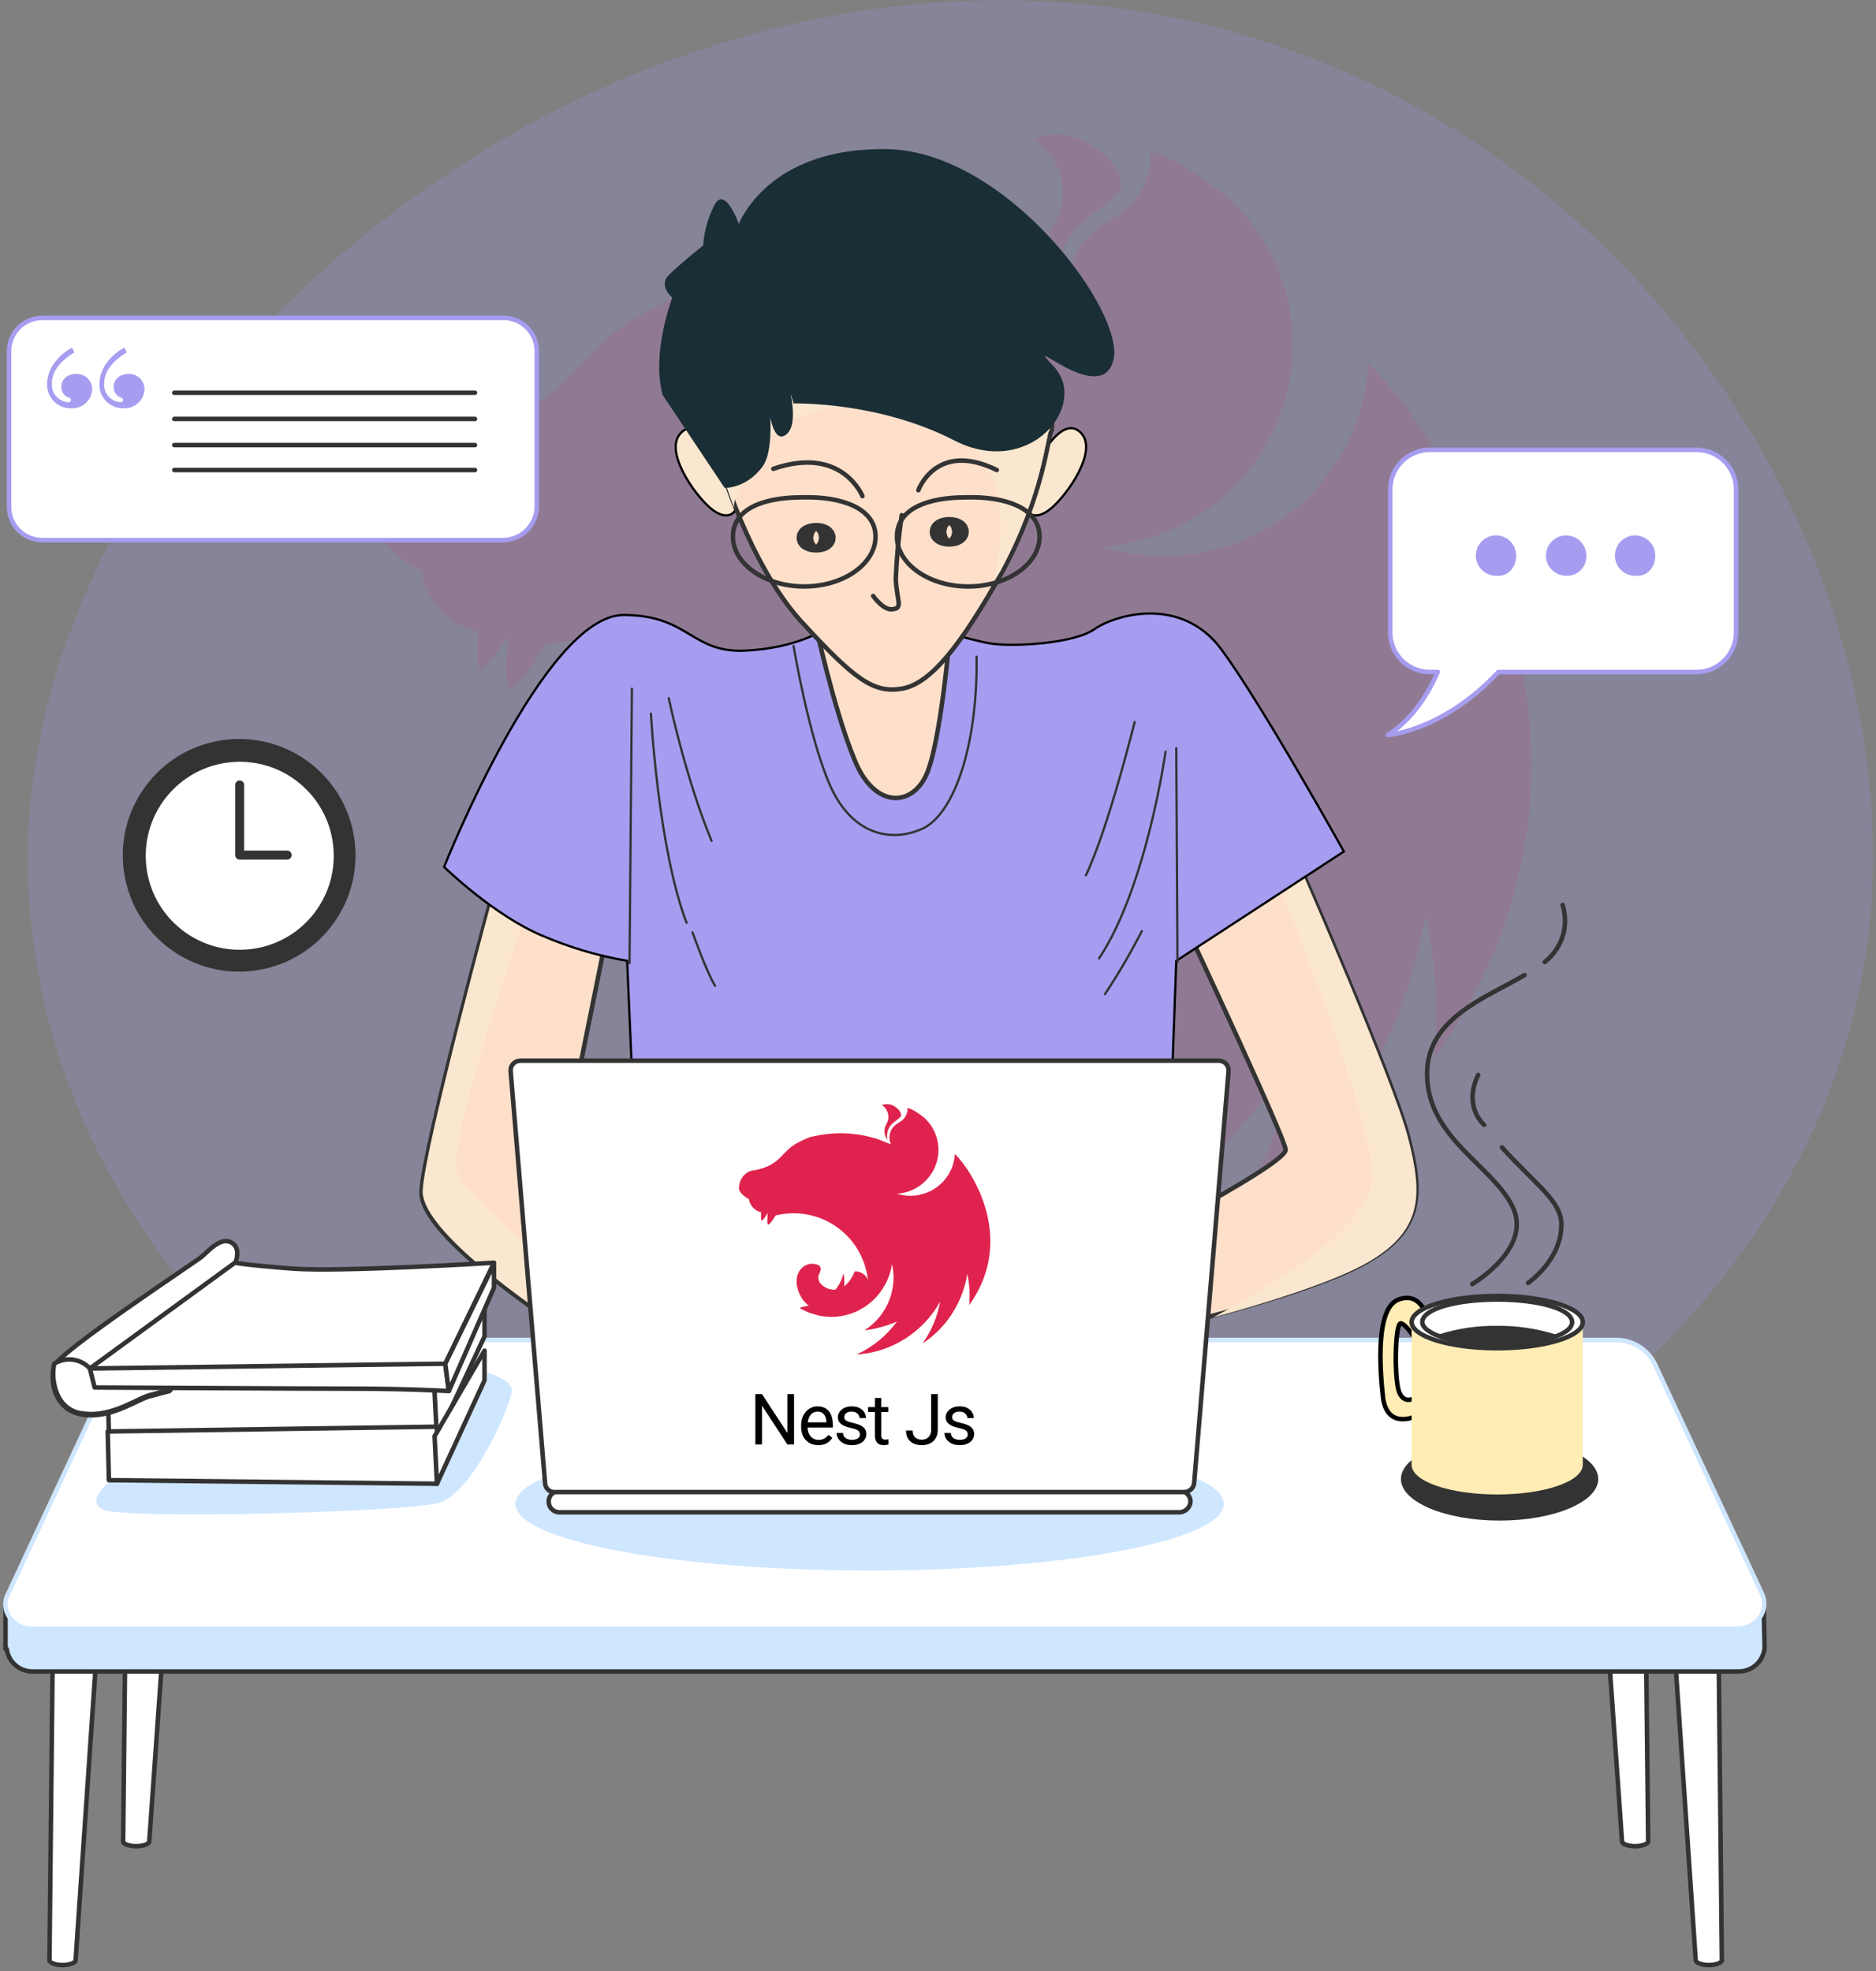
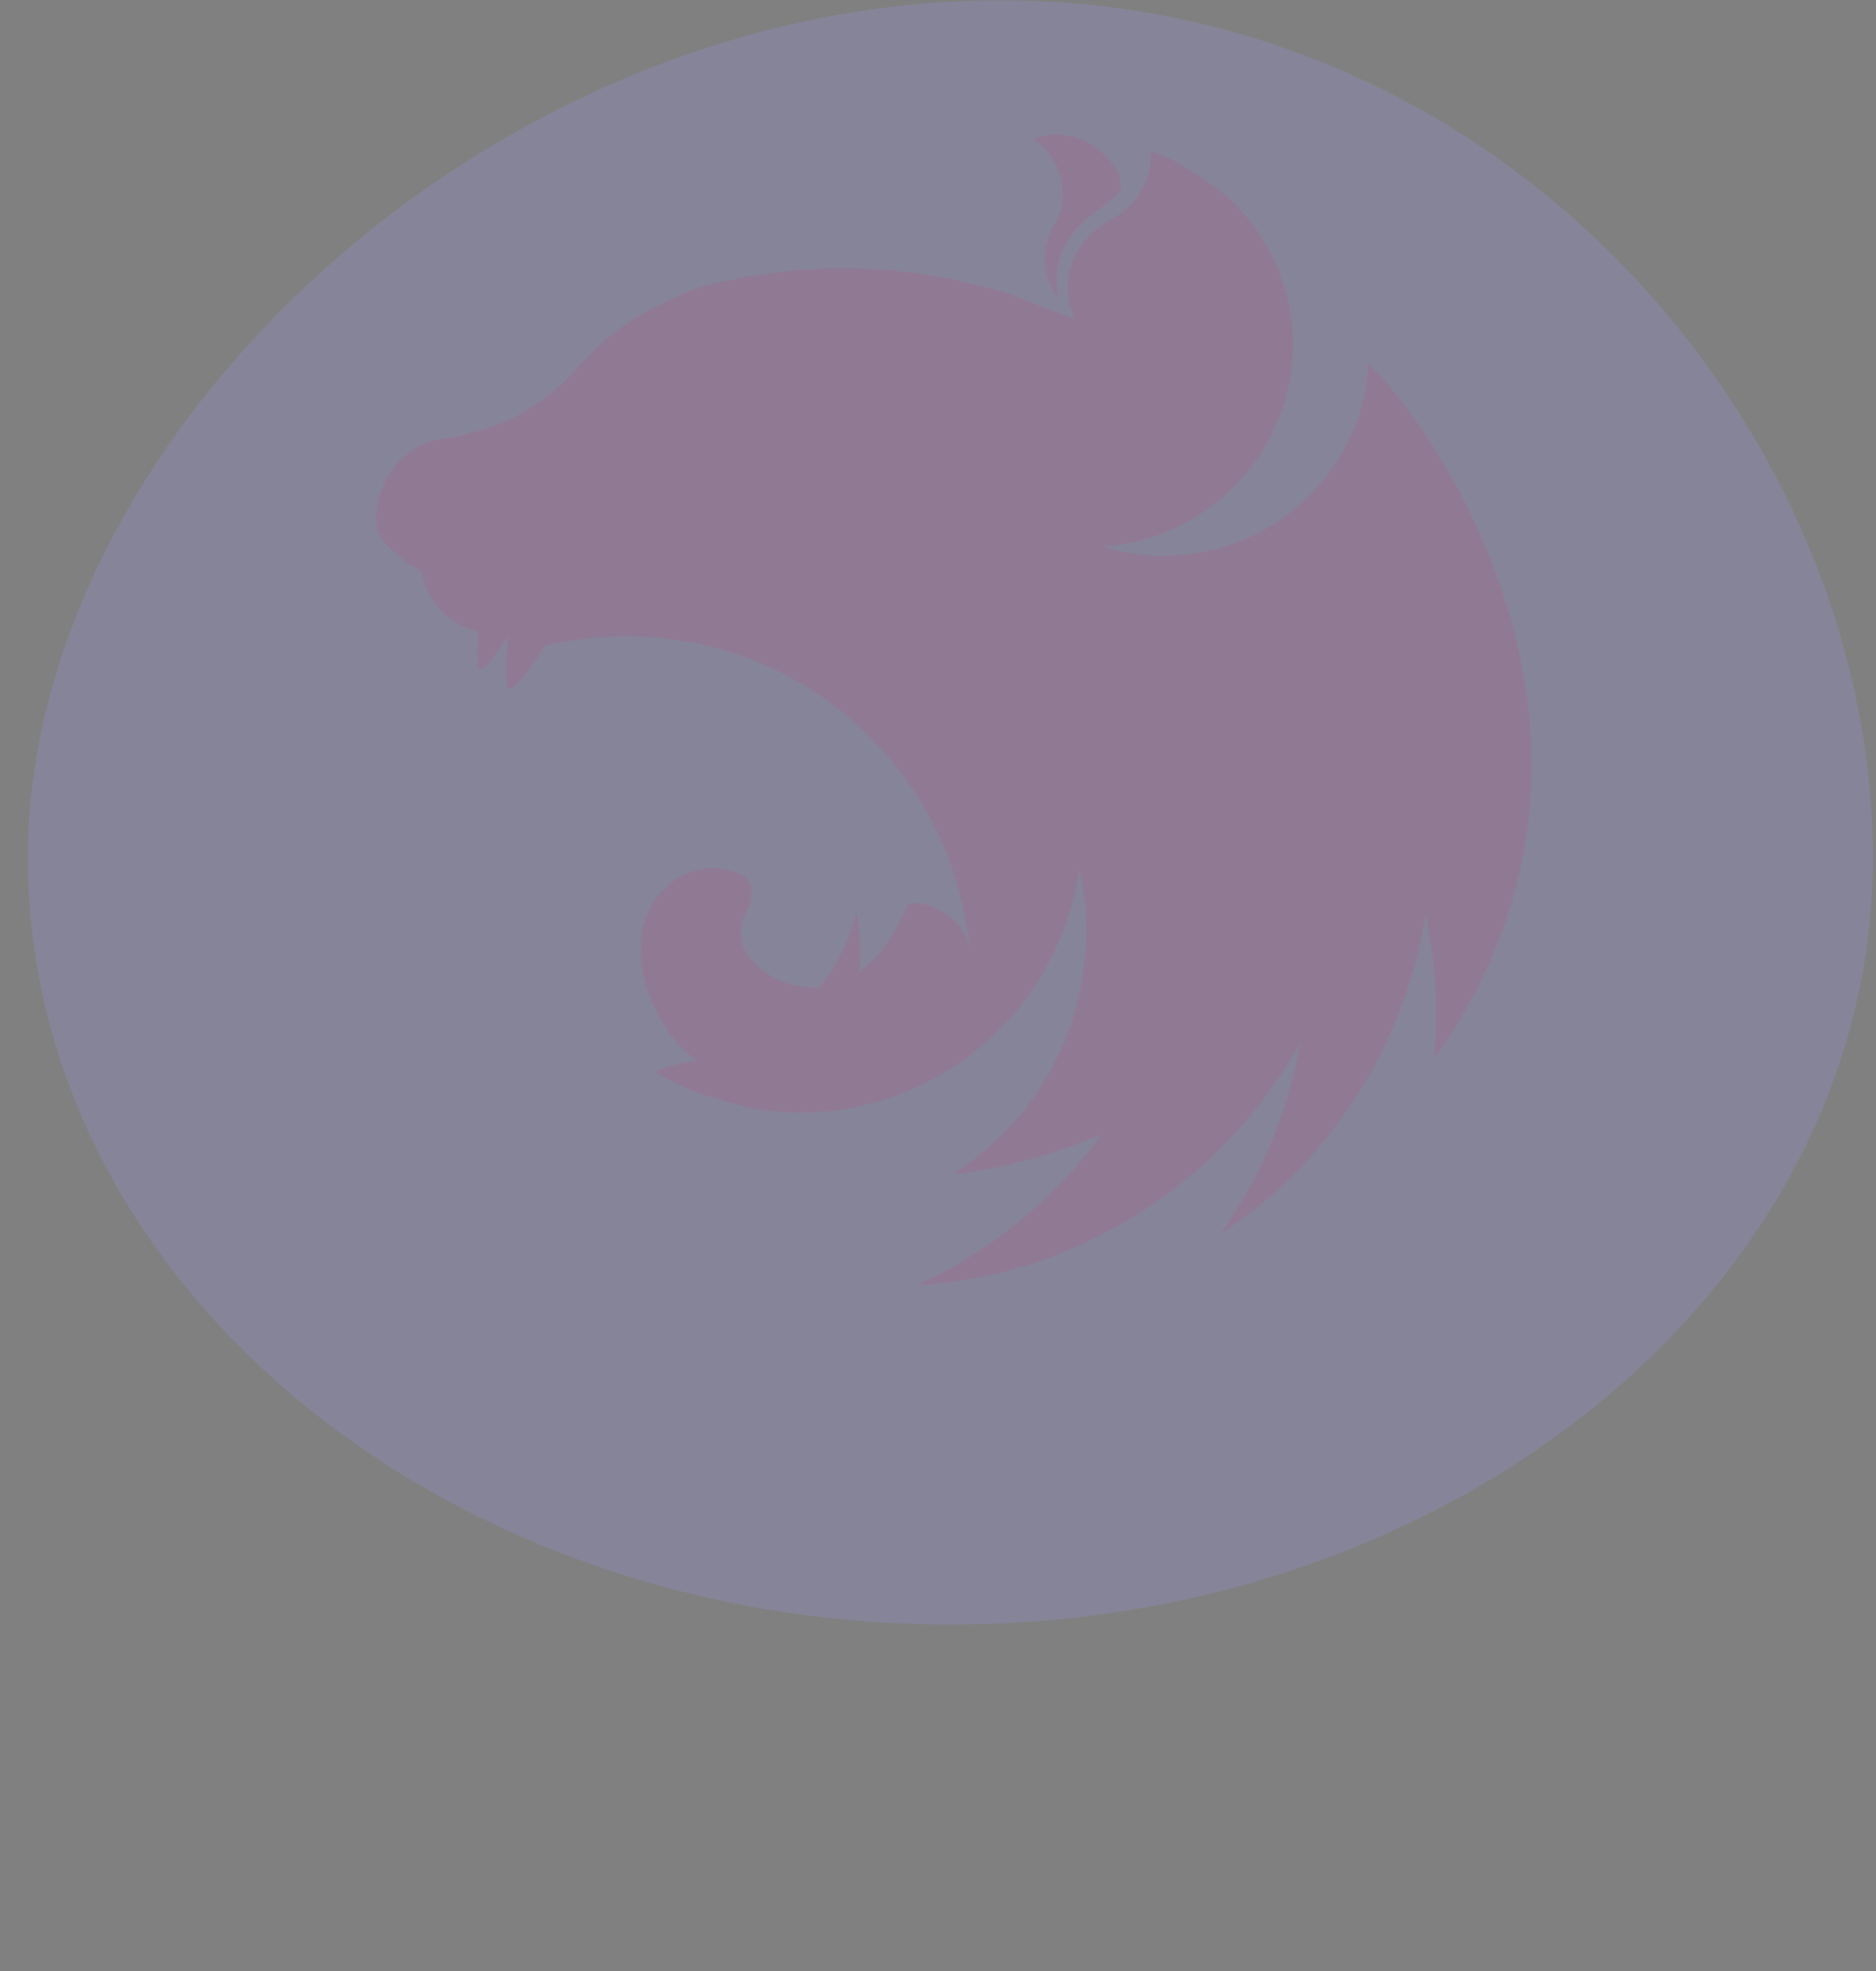
<svg xmlns="http://www.w3.org/2000/svg" width="334" height="351" viewBox="0 0 334 351" fill="none">
  <rect x="0" y="0" width="334" height="351" fill="#808080" stroke="none" />
  <path fill-rule="evenodd" clip-rule="evenodd" d="M188.063 23.962C186.575 23.962 185.193 24.281 183.918 24.706C186.628 26.513 188.116 28.904 188.86 31.614C188.913 31.986 189.019 32.252 189.072 32.624C189.126 32.942 189.179 33.261 189.179 33.58C189.391 38.256 187.956 38.84 186.947 41.603C185.406 45.164 185.831 48.989 187.691 52.071C187.85 52.443 188.063 52.868 188.328 53.24C186.309 39.797 197.521 37.778 199.593 33.58C199.752 29.914 196.724 27.47 194.333 25.769C192.048 24.388 189.976 23.962 188.063 23.962ZM204.96 26.991C204.747 28.213 204.907 27.895 204.854 28.532C204.8 28.957 204.8 29.489 204.747 29.914C204.641 30.339 204.535 30.764 204.375 31.189C204.269 31.614 204.11 32.039 203.95 32.464C203.738 32.889 203.578 33.261 203.366 33.686C203.206 33.899 203.1 34.111 202.941 34.324C202.835 34.483 202.728 34.643 202.622 34.802C202.356 35.174 202.091 35.546 201.825 35.865C201.506 36.184 201.24 36.556 200.868 36.821V36.874C200.55 37.14 200.231 37.459 199.859 37.725C198.743 38.575 197.468 39.212 196.299 40.01C195.927 40.275 195.555 40.488 195.236 40.807C194.864 41.072 194.545 41.338 194.227 41.657C193.855 41.975 193.589 42.294 193.27 42.666C193.004 42.985 192.686 43.357 192.473 43.729C192.207 44.101 191.942 44.473 191.729 44.845C191.517 45.27 191.357 45.642 191.145 46.067C190.985 46.492 190.826 46.864 190.72 47.289C190.56 47.767 190.454 48.192 190.348 48.617C190.294 48.83 190.294 49.096 190.241 49.308C190.188 49.521 190.188 49.733 190.135 49.946C190.135 50.371 190.082 50.849 190.082 51.274C190.082 51.593 190.082 51.912 190.135 52.231C190.135 52.656 190.189 53.081 190.295 53.559C190.348 53.984 190.454 54.409 190.56 54.834C190.72 55.259 190.826 55.684 190.985 56.11C191.092 56.375 191.251 56.641 191.357 56.853L179.136 52.124C177.064 51.54 175.045 51.009 172.973 50.53C171.857 50.265 170.741 49.999 169.625 49.733C166.437 49.096 163.196 48.617 159.954 48.299C159.848 48.299 159.795 48.245 159.689 48.245C156.501 47.927 153.366 47.767 150.177 47.767C147.839 47.767 145.501 47.873 143.217 48.033C139.975 48.246 136.734 48.671 133.493 49.202C132.696 49.308 131.899 49.468 131.102 49.627C129.455 49.946 127.86 50.318 126.32 50.69C125.522 50.902 124.725 51.115 123.928 51.327C123.131 51.646 122.387 52.018 121.644 52.337C121.059 52.603 120.475 52.868 119.89 53.134C119.784 53.187 119.677 53.187 119.624 53.24C119.093 53.506 118.615 53.718 118.137 53.984C117.977 54.037 117.871 54.09 117.765 54.144C117.18 54.409 116.596 54.728 116.117 54.994C115.746 55.153 115.374 55.366 115.055 55.525C114.895 55.631 114.683 55.738 114.577 55.791C114.098 56.056 113.62 56.322 113.195 56.588C112.717 56.853 112.292 57.119 111.92 57.385C111.548 57.65 111.176 57.863 110.857 58.129C110.804 58.182 110.751 58.182 110.698 58.235C110.379 58.447 110.007 58.713 109.688 58.979C109.688 58.979 109.635 59.032 109.582 59.085C109.316 59.297 109.051 59.51 108.785 59.722C108.679 59.776 108.572 59.882 108.466 59.935C108.2 60.148 107.935 60.413 107.669 60.626C107.616 60.732 107.51 60.785 107.456 60.839C107.138 61.157 106.819 61.423 106.5 61.742C106.447 61.742 106.447 61.795 106.394 61.848C106.075 62.114 105.756 62.432 105.437 62.751C105.384 62.804 105.384 62.858 105.331 62.858C105.065 63.123 104.8 63.389 104.534 63.708C104.428 63.814 104.268 63.92 104.162 64.026C103.896 64.345 103.578 64.664 103.259 64.983C103.206 65.089 103.099 65.142 103.046 65.249C102.621 65.674 102.249 66.099 101.824 66.524C101.771 66.577 101.718 66.63 101.665 66.683C100.815 67.587 99.911 68.49 98.955 69.287C97.998 70.137 96.989 70.934 95.979 71.625C94.916 72.369 93.907 73.006 92.791 73.644C91.728 74.228 90.612 74.76 89.444 75.238C88.328 75.716 87.159 76.141 85.99 76.513C83.758 76.992 81.473 77.895 79.507 78.054C79.082 78.054 78.604 78.16 78.179 78.214C77.701 78.32 77.275 78.426 76.85 78.532C76.425 78.692 76 78.851 75.575 79.011C75.15 79.17 74.725 79.383 74.3 79.595C73.928 79.861 73.503 80.073 73.131 80.339C72.759 80.605 72.387 80.924 72.068 81.242C71.696 81.508 71.324 81.88 71.005 82.199C70.687 82.571 70.368 82.89 70.102 83.261C69.837 83.687 69.518 84.059 69.305 84.484C69.04 84.856 68.774 85.281 68.561 85.706C68.349 86.184 68.136 86.609 67.977 87.087C67.817 87.512 67.658 87.991 67.499 88.469C67.392 88.894 67.286 89.319 67.233 89.744C67.233 89.797 67.18 89.85 67.18 89.903C67.073 90.382 67.073 91.019 67.02 91.338C66.967 91.71 66.914 92.029 66.914 92.401C66.914 92.614 66.914 92.879 66.967 93.092C67.02 93.464 67.073 93.782 67.18 94.101C67.286 94.42 67.392 94.739 67.552 95.058V95.111C67.711 95.43 67.924 95.749 68.136 96.067C68.349 96.386 68.561 96.705 68.827 97.024C69.093 97.289 69.412 97.608 69.73 97.874C70.049 98.193 70.368 98.458 70.74 98.724C72.015 99.84 72.334 100.212 73.981 101.062C74.247 101.221 74.513 101.328 74.831 101.487C74.885 101.487 74.938 101.54 74.991 101.54C74.991 101.647 74.991 101.7 75.044 101.806C75.097 102.231 75.204 102.656 75.31 103.081C75.416 103.56 75.575 103.985 75.735 104.357C75.894 104.675 76.001 104.994 76.16 105.313C76.213 105.419 76.266 105.526 76.319 105.579C76.532 106.004 76.744 106.376 76.957 106.748C77.223 107.12 77.488 107.492 77.754 107.864C78.02 108.182 78.338 108.554 78.657 108.873C78.976 109.192 79.295 109.458 79.667 109.776C79.667 109.776 79.72 109.83 79.773 109.83C80.092 110.095 80.411 110.361 80.73 110.574C81.101 110.839 81.473 111.052 81.898 111.264C82.27 111.477 82.695 111.689 83.121 111.849C83.439 112.008 83.811 112.114 84.183 112.221C84.237 112.274 84.29 112.274 84.396 112.327C84.609 112.38 84.874 112.433 85.087 112.486C84.927 115.356 84.874 118.066 85.299 119.022C85.778 120.085 88.115 116.843 90.454 113.124C90.135 116.79 89.922 121.094 90.454 122.37C91.038 123.698 94.226 119.553 96.989 114.984C134.662 106.27 169.041 132.306 172.654 169.076C171.963 163.337 164.896 160.149 161.655 160.946C160.061 164.878 157.351 169.926 152.994 173.061C153.366 169.554 153.207 165.941 152.463 162.434C151.294 167.322 149.009 171.892 145.874 175.824C140.826 176.196 135.778 173.752 133.121 170.085C132.909 169.926 132.856 169.607 132.696 169.395C132.537 169.023 132.377 168.651 132.271 168.279C132.112 167.907 132.005 167.535 131.952 167.163C131.899 166.791 131.899 166.419 131.899 165.994C131.899 165.728 131.899 165.462 131.899 165.197C131.952 164.825 132.058 164.453 132.165 164.081C132.271 163.709 132.377 163.337 132.537 162.965C132.749 162.593 132.909 162.221 133.174 161.849C134.078 159.299 134.078 157.226 132.43 156.004C132.112 155.792 131.793 155.632 131.421 155.473C131.208 155.42 130.943 155.314 130.73 155.26C130.571 155.207 130.464 155.154 130.305 155.101C129.933 154.995 129.561 154.888 129.189 154.835C128.817 154.729 128.445 154.676 128.073 154.676C127.701 154.623 127.276 154.57 126.904 154.57C126.639 154.57 126.373 154.623 126.107 154.623C125.682 154.623 125.31 154.676 124.938 154.782C124.566 154.836 124.194 154.888 123.822 154.995C123.451 155.101 123.079 155.208 122.707 155.367C122.335 155.526 122.016 155.686 121.644 155.845C121.325 156.005 121.006 156.217 120.634 156.376C108.254 164.453 115.64 183.369 124.088 188.842C120.9 189.427 117.659 190.118 116.755 190.808C116.702 190.861 116.649 190.914 116.649 190.914C118.934 192.296 121.325 193.465 123.823 194.475C127.223 195.59 130.836 196.6 132.431 197.025V197.078C136.841 197.982 141.304 198.3 145.821 198.035C169.36 196.387 188.648 178.481 192.155 154.889C192.261 155.367 192.368 155.792 192.474 156.27C192.633 157.227 192.846 158.236 192.952 159.246V159.299C193.058 159.777 193.111 160.255 193.165 160.681V160.893C193.218 161.371 193.271 161.85 193.271 162.275C193.324 162.859 193.377 163.444 193.377 164.028V164.878C193.377 165.144 193.43 165.463 193.43 165.729C193.43 166.047 193.377 166.366 193.377 166.685V167.429C193.377 167.801 193.324 168.12 193.324 168.492C193.324 168.704 193.324 168.917 193.27 169.182C193.27 169.554 193.217 169.926 193.217 170.351C193.164 170.511 193.164 170.67 193.164 170.83C193.111 171.255 193.058 171.627 193.005 172.052C193.005 172.211 193.005 172.37 192.951 172.53C192.898 173.061 192.792 173.539 192.739 174.071V174.124V174.177C192.633 174.655 192.526 175.187 192.42 175.665V175.824C192.314 176.303 192.207 176.781 192.101 177.259C192.101 177.312 192.048 177.419 192.048 177.472C191.942 177.95 191.835 178.428 191.676 178.906V179.066C191.517 179.597 191.357 180.075 191.251 180.554C191.198 180.607 191.198 180.66 191.198 180.66C191.038 181.191 190.879 181.722 190.719 182.254C190.507 182.785 190.347 183.263 190.135 183.795C189.922 184.326 189.763 184.857 189.55 185.336C189.338 185.867 189.125 186.345 188.913 186.877H188.86C188.647 187.355 188.434 187.886 188.169 188.364C188.116 188.524 188.063 188.63 188.009 188.736C187.956 188.79 187.956 188.843 187.903 188.896C184.449 195.857 179.348 201.967 172.972 206.749C172.547 207.015 172.122 207.334 171.697 207.653C171.591 207.759 171.431 207.812 171.325 207.918C170.953 208.184 170.581 208.45 170.156 208.715L170.315 209.034H170.369C171.112 208.928 171.856 208.822 172.6 208.715H172.653C174.035 208.503 175.416 208.237 176.798 207.971C177.17 207.918 177.595 207.812 177.967 207.706C178.233 207.652 178.445 207.6 178.711 207.546C179.083 207.493 179.455 207.387 179.827 207.334C180.146 207.228 180.464 207.174 180.783 207.068C186.097 205.793 191.251 204.039 196.192 201.967C187.744 213.497 176.426 222.796 163.195 228.907C169.306 228.482 175.416 227.472 181.315 225.772C202.728 219.449 220.741 205.049 231.528 185.654C229.349 197.929 224.461 209.619 217.234 219.821C222.388 216.42 227.117 212.488 231.421 208.024C243.324 195.591 251.135 179.81 253.791 162.859C255.598 171.255 256.129 179.916 255.332 188.471C293.696 134.963 258.52 79.49 243.802 64.877C243.749 64.771 243.696 64.718 243.696 64.612C243.642 64.665 243.642 64.665 243.642 64.718C243.642 64.665 243.642 64.665 243.589 64.612C243.589 65.249 243.536 65.887 243.483 66.525C243.324 67.747 243.164 68.916 242.952 70.085C242.686 71.254 242.367 72.423 242.048 73.592C241.676 74.707 241.251 75.876 240.773 76.992C240.295 78.055 239.764 79.171 239.179 80.234C238.595 81.243 237.957 82.306 237.266 83.262C236.575 84.272 235.832 85.228 235.088 86.132C234.291 87.088 233.44 87.938 232.59 88.788C232.059 89.267 231.581 89.692 231.049 90.117C230.624 90.489 230.252 90.808 229.827 91.179C228.871 91.923 227.914 92.614 226.852 93.252C225.842 93.889 224.779 94.527 223.717 95.058C222.601 95.59 221.485 96.068 220.369 96.546C219.253 96.971 218.084 97.343 216.915 97.662C215.746 97.981 214.524 98.246 213.355 98.459C212.133 98.672 210.911 98.778 209.742 98.884C208.892 98.937 208.042 98.99 207.191 98.99C205.969 98.99 204.747 98.884 203.578 98.778C202.356 98.671 201.134 98.512 199.965 98.246C198.743 98.034 197.574 97.715 196.405 97.343H196.352C197.521 97.237 198.69 97.13 199.859 96.918C201.081 96.705 202.25 96.44 203.419 96.121C204.588 95.802 205.757 95.43 206.873 95.005C208.042 94.58 209.157 94.049 210.22 93.517C211.336 92.986 212.346 92.401 213.408 91.764C214.418 91.073 215.427 90.382 216.384 89.638C217.34 88.894 218.244 88.097 219.094 87.247C219.997 86.45 220.794 85.547 221.591 84.644C222.388 83.687 223.132 82.731 223.823 81.774C223.929 81.615 224.035 81.402 224.142 81.243C224.673 80.393 225.204 79.543 225.683 78.692C226.267 77.63 226.798 76.567 227.277 75.451C227.755 74.335 228.18 73.219 228.552 72.05C228.924 70.935 229.19 69.766 229.455 68.597C229.668 67.374 229.88 66.206 229.987 65.037C230.093 63.815 230.199 62.592 230.199 61.423C230.199 60.573 230.146 59.723 230.093 58.873C229.987 57.651 229.827 56.482 229.668 55.313C229.455 54.091 229.19 52.922 228.871 51.753C228.499 50.637 228.127 49.468 227.702 48.352C227.277 47.236 226.745 46.12 226.214 45.058C225.63 43.995 225.045 42.932 224.407 41.923C223.717 40.913 223.026 39.957 222.282 39C221.485 38.097 220.688 37.194 219.838 36.29C219.413 35.865 218.934 35.387 218.456 34.962C216.065 33.102 213.568 31.349 211.07 29.755C210.699 29.542 210.38 29.383 210.008 29.223C208.254 28.107 206.607 27.523 204.96 26.991Z" fill="#E0234E" fill-opacity="0.15" />
  <path d="M333.455 152.783C333.455 228.169 259.92 289.281 169.21 289.281C78.5 289.281 4.965 228.169 4.965 152.783C4.965 77.397 87.365 0.048 178.075 0.048C268.785 0.048 333.455 77.397 333.455 152.783Z" fill="#988FD8" fill-opacity="0.28" />
  <g clip-path="url(#clip0_104_80)">
    <path d="M211.749 166.225C211.749 166.225 228.89 202.835 228.89 204.739C228.89 206.644 213.659 214.898 210.69 216.59C207.722 218.283 203.711 219.977 203.711 219.977L205.404 236.904C205.404 236.904 231.645 230.979 242.65 225.053C253.654 219.128 253.23 212.356 250.691 202.41C248.152 192.463 231.222 153.737 231.222 153.737L211.749 166.225Z" fill="#FEE0CA" stroke="#333333" stroke-width="0.802" stroke-miterlimit="10" stroke-linecap="round" stroke-linejoin="round" />
    <path d="M242.65 225.271C253.654 219.346 253.231 212.574 250.692 202.628C248.153 192.682 231.226 153.952 231.226 153.952L228.476 155.644L227.629 157.337C227.629 157.337 243.501 196.063 244.347 208.972C244.983 217.648 227.629 228.441 215.99 234.578C224.664 232.251 236.297 228.653 242.65 225.271Z" fill="#FBE7CF" />
    <path d="M87.951 158.184C87.951 158.184 75.465 204.105 75.042 212.146C74.62 220.187 99.801 236.27 100.86 237.117C101.918 237.963 99.379 209.183 99.379 209.183L107.843 167.283L87.951 158.184Z" fill="#FEE0CA" stroke="#333333" stroke-width="0.802" stroke-miterlimit="10" stroke-linecap="round" stroke-linejoin="round" />
    <path d="M100.863 227.806C93.457 221.458 82.664 212.57 81.394 208.761C79.49 203.047 93.88 161.781 93.88 161.781L93.668 160.512L88.166 157.972C88.166 157.972 75.681 203.894 75.257 211.935C74.834 219.976 100.016 236.059 101.074 236.906C101.288 237.541 101.08 233.308 100.863 227.806Z" fill="#FBE7CF" />
    <path d="M146.784 112.051C146.784 112.051 141.917 115.437 132.606 115.86C123.083 116.284 122.658 109.512 111.021 109.512C96.843 109.512 79.066 154.375 79.066 154.375C79.066 154.375 87.954 163.052 96.631 166.65C101.447 168.718 106.49 170.209 111.656 171.093L112.926 200.508H208.366L209.424 171.093L239.262 151.624C239.262 151.624 224.661 125.384 217.465 115.649C210.269 105.915 198.42 109.512 194.822 112.052C191.224 114.592 180.432 115.226 176.411 114.591C172.39 113.956 160.963 110.358 160.963 110.358C160.963 110.358 154.823 105.279 146.784 112.051Z" fill="#A69DF0" stroke="black" stroke-width="0.401" stroke-miterlimit="10" />
-     <path d="M112.504 122.632L112.08 171.516" stroke="#333333" stroke-width="0.401" stroke-miterlimit="10" stroke-linecap="round" stroke-linejoin="round" />
    <path d="M115.889 127.076C115.889 127.076 117.159 150.989 122.237 164.321" stroke="#333333" stroke-width="0.401" stroke-miterlimit="10" stroke-linecap="round" stroke-linejoin="round" />
    <path d="M123.293 166.014C123.293 166.014 125.832 173.21 127.314 175.537" stroke="#333333" stroke-width="0.401" stroke-miterlimit="10" stroke-linecap="round" stroke-linejoin="round" />
    <path d="M119.062 124.325C119.062 124.325 122.025 138.503 126.684 149.72" stroke="#333333" stroke-width="0.401" stroke-miterlimit="10" stroke-linecap="round" stroke-linejoin="round" />
    <path d="M202.012 128.557C202.012 128.557 197.359 147.392 193.336 155.856" stroke="#333333" stroke-width="0.401" stroke-miterlimit="10" stroke-linecap="round" stroke-linejoin="round" />
    <path d="M209.636 171.305L209.424 133.213" stroke="#333333" stroke-width="0.401" stroke-miterlimit="10" stroke-linecap="round" stroke-linejoin="round" />
    <path d="M207.517 133.848C207.517 133.848 204.131 157.972 195.666 170.671" stroke="#333333" stroke-width="0.401" stroke-miterlimit="10" stroke-linecap="round" stroke-linejoin="round" />
    <path d="M203.289 165.802C201.313 169.661 199.122 173.405 196.727 177.018" stroke="#333333" stroke-width="0.401" stroke-miterlimit="10" stroke-linecap="round" stroke-linejoin="round" />
    <path d="M141.281 115.014C141.281 115.014 144.032 131.52 147.841 139.984C151.65 148.449 158.422 150.142 164.136 147.606C169.849 145.069 174.083 132.792 173.87 116.921" stroke="#333333" stroke-width="0.401" stroke-miterlimit="10" stroke-linecap="round" stroke-linejoin="round" />
    <path d="M127.736 80.308C127.736 80.308 124.138 73.96 121.176 77.134C118.213 80.308 123.502 87.927 126.466 90.466C129.431 93.005 131.545 91.524 131.334 88.773C130.912 86.234 127.736 80.308 127.736 80.308Z" fill="#FBE7CF" stroke="black" stroke-width="0.401" stroke-miterlimit="10" />
    <path d="M185.937 80.308C185.937 80.308 189.534 73.96 192.497 77.134C195.46 80.308 190.17 87.927 187.206 90.466C184.242 93.005 182.127 91.524 182.339 88.773C182.76 86.234 185.937 80.308 185.937 80.308Z" fill="#FBE7CF" stroke="black" stroke-width="0.401" stroke-miterlimit="10" />
    <path d="M145.092 110.781C145.092 110.781 148.478 126.441 152.071 135.117C155.458 143.794 162.019 143.794 164.768 138.292C167.518 132.79 169.212 111.839 169.212 111.839C169.212 111.839 151.02 114.167 145.092 110.781Z" fill="#FEE0CA" stroke="#333333" stroke-width="0.802" stroke-miterlimit="10" stroke-linecap="round" stroke-linejoin="round" />
    <path d="M128.164 82.424C128.164 82.424 133.243 100.2 142.553 110.569C152.076 120.938 155.462 123.478 160.541 122.632C165.619 121.785 170.91 115.225 178.528 101.682C185.934 87.927 186.57 77.558 187.204 76.711C187.839 75.653 185.723 56.396 174.93 48.142C164.136 39.889 152.286 36.292 141.705 45.18C131.124 54.279 124.569 69.092 128.164 82.424Z" fill="#FEE0CA" stroke="#333333" stroke-width="0.802" stroke-miterlimit="10" stroke-linecap="round" stroke-linejoin="round" />
    <path d="M174.717 48.143C163.925 39.89 152.074 36.292 141.493 45.181C131.124 54.28 124.566 69.093 127.949 82.426C127.949 82.426 129.008 85.812 130.7 90.467C130.652 89.895 130.724 89.318 130.912 88.775C133.239 81.579 140.012 67.401 162.866 73.749C181.065 78.828 178.738 94.911 177.045 103.376C177.467 102.742 177.68 102.318 178.103 101.684C185.509 87.928 186.144 77.559 186.779 76.713C187.625 75.652 185.507 56.395 174.717 48.143Z" fill="#FBE7CF" />
    <path d="M160.539 91.735C159.989 95.523 159.635 99.337 159.481 103.162C159.693 106.971 160.751 108.241 159.058 108.457C157.365 108.88 155.461 106.13 155.461 106.13" stroke="#333333" stroke-width="0.802" stroke-miterlimit="10" stroke-linecap="round" stroke-linejoin="round" />
    <path d="M153.553 88.35C153.553 88.35 149.956 79.25 137.682 83.482" stroke="#333333" stroke-width="0.802" stroke-miterlimit="10" stroke-linecap="round" stroke-linejoin="round" />
    <path d="M163.502 87.291C163.502 87.291 166.676 78.403 177.469 83.694" stroke="#333333" stroke-width="0.802" stroke-miterlimit="10" stroke-linecap="round" stroke-linejoin="round" />
    <path d="M155.879 95.544C155.879 100.411 150.166 104.432 143.182 104.432C136.199 104.432 130.488 100.411 130.488 95.544C130.488 90.677 135.779 88.564 142.763 88.564C149.742 88.349 155.879 90.465 155.879 95.544Z" stroke="#333333" stroke-width="0.802" stroke-miterlimit="10" stroke-linecap="round" stroke-linejoin="round" />
    <path d="M185.083 95.544C185.083 100.411 179.369 104.432 172.385 104.432C165.402 104.432 159.691 100.411 159.691 95.544C159.691 90.677 164.982 88.564 171.966 88.564C178.945 88.349 185.083 90.465 185.083 95.544Z" stroke="#333333" stroke-width="0.802" stroke-miterlimit="10" stroke-linecap="round" stroke-linejoin="round" />
    <path d="M22.768 249.814L21.922 327.902C21.922 328.326 22.98 328.748 24.248 328.748C25.518 328.748 26.575 328.325 26.575 327.902L32.082 249.814H22.768Z" fill="white" stroke="#333333" stroke-width="0.802" stroke-miterlimit="10" stroke-linecap="round" stroke-linejoin="round" />
    <path d="M9.657 268.225L8.807 349.064C8.807 349.487 9.865 349.91 11.133 349.91C12.403 349.91 13.46 349.486 13.46 349.064L18.962 268.438L9.657 268.225Z" fill="white" stroke="#333333" stroke-width="0.802" stroke-miterlimit="10" stroke-linecap="round" stroke-linejoin="round" />
    <path d="M292.589 249.814L293.436 327.902C293.436 328.326 292.378 328.748 291.109 328.748C289.839 328.748 288.783 328.325 288.783 327.902L283.275 249.814H292.589Z" fill="white" stroke="#333333" stroke-width="0.802" stroke-miterlimit="10" stroke-linecap="round" stroke-linejoin="round" />
    <path d="M305.711 268.225L306.557 349.064C306.557 349.487 305.499 349.91 304.231 349.91C302.961 349.91 301.904 349.486 301.904 349.064L296.402 268.438L305.711 268.225Z" fill="white" stroke="#333333" stroke-width="0.802" stroke-miterlimit="10" stroke-linecap="round" stroke-linejoin="round" />
    <path d="M313.96 284.52L308.246 279.226L294.914 250.234C294.297 248.904 293.311 247.779 292.074 246.991C290.837 246.204 289.401 245.787 287.935 245.79H27.429C25.963 245.787 24.526 246.204 23.289 246.991C22.052 247.779 21.067 248.904 20.45 250.234L3.731 286.421L0.98 285.363V293.616H1.192C1.339 294.741 1.894 295.772 2.752 296.514C3.61 297.256 4.711 297.655 5.845 297.637H309.517C310.684 297.648 311.811 297.218 312.674 296.433C313.536 295.648 314.071 294.567 314.17 293.405L313.96 284.52Z" fill="#CFE6FF" stroke="#333333" stroke-width="0.802" stroke-miterlimit="10" stroke-linecap="round" stroke-linejoin="round" />
    <path d="M309.303 290.023H5.636C2.251 290.023 -0.077 286.637 1.404 283.886L20.449 243.044C21.067 241.714 22.052 240.588 23.289 239.801C24.526 239.013 25.962 238.597 27.429 238.6H287.723C289.189 238.597 290.625 239.013 291.862 239.801C293.099 240.588 294.085 241.714 294.702 243.044L313.747 283.886C315.023 286.848 312.696 290.023 309.303 290.023Z" fill="white" stroke="#CFE6FF" stroke-width="0.802" stroke-miterlimit="10" stroke-linecap="round" stroke-linejoin="round" />
    <path d="M21.079 262.512C21.079 262.512 14.307 267.165 18.54 268.86C22.773 270.555 72.291 269.283 78.216 267.59C84.141 265.896 91.125 250.025 91.125 247.486C91.125 244.947 82.449 243.043 79.274 242.833C76.1 242.624 33.987 245.16 33.987 245.16L21.079 262.512Z" fill="#CFE6FF" />
    <path d="M266.984 270.764C276.685 270.764 284.549 267.448 284.549 263.358C284.549 259.268 276.685 255.952 266.984 255.952C257.284 255.952 249.42 259.268 249.42 263.358C249.42 267.448 257.284 270.764 266.984 270.764Z" fill="#333333" />
    <path d="M154.826 279.653C189.654 279.653 217.888 274.347 217.888 267.802C217.888 261.257 189.654 255.952 154.826 255.952C119.998 255.952 91.764 261.257 91.764 267.802C91.764 274.347 119.998 279.653 154.826 279.653Z" fill="#CFE6FF" />
    <path d="M254.07 234.578C254.07 234.578 253.012 229.925 248.991 231.404C244.97 232.882 245.606 243.255 246.24 248.968C247.087 254.682 252.166 252.143 252.166 252.143V248.756C252.166 248.756 250.261 250.237 249.203 248.122C248.145 246.006 248.357 235.425 249.415 235.636C250.473 235.848 252.378 239.023 252.378 239.023C252.378 239.023 253.011 238.599 254.07 234.578Z" fill="#FFEDB5" stroke="black" stroke-width="0.802" stroke-miterlimit="10" />
    <path d="M251.32 235.425V260.819C251.32 263.782 258.092 266.114 266.557 266.114C275.021 266.114 281.793 263.787 281.793 260.819V235.425H251.32Z" fill="#FFEDB5" />
    <path d="M281.799 235.422C281.799 237.961 275.027 240.075 266.562 240.075C258.098 240.075 251.326 237.959 251.326 235.422C251.326 232.885 258.098 230.769 266.562 230.769C275.027 230.769 281.799 232.885 281.799 235.422Z" fill="white" stroke="#333333" stroke-width="0.802" stroke-miterlimit="10" stroke-linecap="round" stroke-linejoin="round" />
    <path d="M279.893 235.425C279.893 237.751 273.967 239.446 266.56 239.446C259.153 239.446 253.229 237.541 253.229 235.425C253.229 233.098 259.154 231.404 266.56 231.404C273.967 231.404 279.893 233.097 279.893 235.425Z" fill="white" stroke="#333333" stroke-width="0.802" stroke-miterlimit="10" stroke-linecap="round" stroke-linejoin="round" />
    <path d="M256.4 237.964C259.689 238.98 263.116 239.479 266.559 239.445C270.002 239.497 273.431 238.997 276.717 237.964C273.428 236.948 270.001 236.448 266.559 236.483C263.115 236.431 259.686 236.931 256.4 237.964Z" fill="#333333" stroke="#333333" stroke-width="0.802" stroke-miterlimit="10" stroke-linecap="round" stroke-linejoin="round" />
    <path d="M19.178 247.064L19.39 255.528L77.793 256.163V246.217L19.178 247.064Z" fill="white" stroke="#333333" stroke-width="0.802" stroke-miterlimit="10" stroke-linecap="round" stroke-linejoin="round" />
    <path d="M77.796 256.164L86.261 237.965V232.463L77.371 247.911L77.796 256.164Z" fill="white" stroke="#333333" stroke-width="0.802" stroke-miterlimit="10" stroke-linecap="round" stroke-linejoin="round" />
    <path d="M19.178 254.893L19.39 263.57L77.793 264.204V254.047L19.178 254.893Z" fill="white" stroke="#333333" stroke-width="0.802" stroke-miterlimit="10" stroke-linecap="round" stroke-linejoin="round" />
    <path d="M77.796 264.205L86.261 245.794V240.503L77.371 255.74L77.796 264.205Z" fill="white" stroke="#333333" stroke-width="0.802" stroke-miterlimit="10" stroke-linecap="round" stroke-linejoin="round" />
    <path d="M41.825 225.055C41.825 225.055 43.095 222.305 41.19 221.246C39.284 220.188 37.169 222.727 35.9 223.785C34.63 224.844 10.505 240.713 9.659 243.254C8.812 245.796 9.659 251.296 14.949 251.931C20.239 252.565 24.683 248.968 27.012 248.544C29.338 247.91 30.186 247.698 30.186 247.698L46.269 226.113L41.825 225.055Z" fill="white" stroke="#333333" stroke-width="0.802" stroke-miterlimit="10" stroke-linecap="round" stroke-linejoin="round" />
    <path d="M14.947 251.721C20.238 252.356 24.681 248.759 27.009 248.335C29.336 247.7 30.184 247.489 30.184 247.489L30.819 246.642L15.794 243.468C14.988 242.693 13.947 242.21 12.835 242.095C11.723 241.98 10.604 242.24 9.657 242.833C9.018 245.582 9.869 251.297 14.947 251.721Z" fill="white" stroke="#333333" stroke-width="0.802" stroke-miterlimit="10" stroke-linecap="round" stroke-linejoin="round" />
    <path d="M16.004 243.678H61.079C75.046 243.678 79.278 242.832 79.278 242.832L87.954 224.844C87.954 224.844 60.655 226.536 52.191 225.902C43.726 225.267 41.822 224.844 41.822 224.844L16.004 243.678Z" fill="white" stroke="#333333" stroke-width="0.802" stroke-miterlimit="10" stroke-linecap="round" stroke-linejoin="round" />
-     <path d="M16.004 243.678L16.85 247.064C16.85 247.064 53.46 247.276 62.98 247.276C72.714 247.276 79.907 247.7 79.907 247.7L79.272 242.832L16.004 243.678Z" fill="white" stroke="#333333" stroke-width="0.802" stroke-miterlimit="10" stroke-linecap="round" stroke-linejoin="round" />
    <path d="M79.911 247.699L87.952 229.288V225.055L79.277 242.832L79.911 247.699Z" fill="white" stroke="#333333" stroke-width="0.802" stroke-miterlimit="10" stroke-linecap="round" stroke-linejoin="round" />
    <path d="M210.058 269.283H99.588C99.338 269.285 99.09 269.236 98.858 269.141C98.626 269.045 98.416 268.905 98.239 268.728C98.062 268.551 97.922 268.341 97.826 268.109C97.731 267.877 97.683 267.629 97.684 267.379C97.683 267.129 97.731 266.88 97.826 266.649C97.922 266.417 98.062 266.207 98.239 266.03C98.416 265.853 98.626 265.713 98.858 265.617C99.09 265.522 99.338 265.473 99.588 265.474H210.053C210.303 265.473 210.551 265.522 210.783 265.617C211.014 265.713 211.225 265.853 211.402 266.03C211.579 266.207 211.719 266.417 211.814 266.649C211.91 266.88 211.958 267.129 211.957 267.379C211.928 267.874 211.719 268.341 211.369 268.692C211.019 269.043 210.552 269.253 210.058 269.283Z" fill="white" stroke="#333333" stroke-width="0.802" stroke-miterlimit="10" stroke-linecap="round" stroke-linejoin="round" />
    <path d="M210.899 265.686H98.745C98.327 265.703 97.918 265.558 97.603 265.283C97.288 265.007 97.091 264.622 97.052 264.205L90.915 190.773C90.891 190.535 90.916 190.294 90.99 190.066C91.064 189.838 91.184 189.628 91.343 189.449C91.502 189.27 91.697 189.126 91.915 189.026C92.132 188.926 92.368 188.872 92.608 188.869H217.036C217.276 188.872 217.512 188.926 217.73 189.026C217.948 189.126 218.142 189.27 218.302 189.449C218.461 189.628 218.581 189.838 218.655 190.066C218.728 190.294 218.754 190.535 218.729 190.773L212.592 264.204C212.521 264.607 212.314 264.974 212.006 265.243C211.699 265.512 211.308 265.669 210.899 265.686Z" fill="white" stroke="#333333" stroke-width="0.802" stroke-miterlimit="10" stroke-linecap="round" stroke-linejoin="round" />
    <path d="M141.371 248.248V257.205H140.178L135.668 250.297V257.205H134.481V248.248H135.668L140.196 255.175V248.248H141.371ZM145.687 257.328C145.223 257.328 144.803 257.25 144.426 257.094C144.052 256.934 143.731 256.711 143.46 256.424C143.193 256.137 142.988 255.796 142.845 255.403C142.701 255.009 142.629 254.578 142.629 254.111V253.852C142.629 253.311 142.709 252.829 142.869 252.407C143.029 251.98 143.247 251.619 143.521 251.324C143.796 251.029 144.108 250.805 144.456 250.653C144.805 250.502 145.166 250.426 145.539 250.426C146.015 250.426 146.425 250.508 146.769 250.672C147.118 250.836 147.403 251.066 147.625 251.361C147.846 251.652 148.01 251.997 148.117 252.394C148.223 252.788 148.277 253.219 148.277 253.686V254.197H143.306V253.268H147.139V253.182C147.122 252.886 147.061 252.599 146.954 252.32C146.851 252.042 146.687 251.812 146.462 251.632C146.236 251.451 145.929 251.361 145.539 251.361C145.281 251.361 145.043 251.416 144.826 251.527C144.608 251.634 144.422 251.793 144.266 252.007C144.11 252.22 143.989 252.48 143.903 252.788C143.817 253.096 143.774 253.45 143.774 253.852V254.111C143.774 254.426 143.817 254.724 143.903 255.003C143.993 255.277 144.122 255.519 144.29 255.729C144.463 255.938 144.67 256.102 144.912 256.221C145.158 256.34 145.437 256.399 145.748 256.399C146.15 256.399 146.491 256.317 146.769 256.153C147.048 255.989 147.292 255.77 147.502 255.495L148.191 256.042C148.047 256.26 147.864 256.467 147.643 256.664C147.422 256.86 147.149 257.02 146.825 257.143C146.505 257.266 146.126 257.328 145.687 257.328ZM153.103 255.439C153.103 255.275 153.066 255.124 152.992 254.984C152.923 254.841 152.777 254.711 152.556 254.597C152.338 254.478 152.01 254.375 151.571 254.289C151.202 254.211 150.868 254.119 150.569 254.012C150.273 253.906 150.021 253.776 149.812 253.625C149.607 253.473 149.449 253.295 149.338 253.089C149.227 252.884 149.172 252.644 149.172 252.37C149.172 252.107 149.229 251.859 149.344 251.625C149.463 251.392 149.629 251.184 149.843 251.004C150.06 250.824 150.32 250.682 150.624 250.58C150.927 250.477 151.266 250.426 151.639 250.426C152.172 250.426 152.627 250.52 153.005 250.709C153.382 250.897 153.671 251.15 153.872 251.465C154.073 251.777 154.173 252.124 154.173 252.505H153.035C153.035 252.32 152.98 252.142 152.869 251.97C152.763 251.793 152.605 251.648 152.396 251.533C152.191 251.418 151.938 251.361 151.639 251.361C151.323 251.361 151.067 251.41 150.87 251.508C150.677 251.603 150.536 251.724 150.445 251.871C150.359 252.019 150.316 252.175 150.316 252.339C150.316 252.462 150.337 252.573 150.378 252.671C150.423 252.765 150.501 252.854 150.612 252.936C150.722 253.014 150.878 253.087 151.079 253.157C151.28 253.227 151.536 253.297 151.848 253.366C152.394 253.489 152.843 253.637 153.195 253.809C153.548 253.981 153.81 254.193 153.983 254.443C154.155 254.693 154.241 254.996 154.241 255.353C154.241 255.644 154.18 255.911 154.057 256.153C153.938 256.395 153.763 256.604 153.534 256.78C153.308 256.953 153.037 257.088 152.722 257.187C152.41 257.281 152.059 257.328 151.67 257.328C151.083 257.328 150.587 257.223 150.181 257.014C149.775 256.805 149.467 256.534 149.258 256.202C149.049 255.87 148.944 255.519 148.944 255.15H150.089C150.105 255.462 150.195 255.71 150.359 255.895C150.523 256.075 150.724 256.204 150.962 256.282C151.2 256.356 151.436 256.393 151.67 256.393C151.981 256.393 152.242 256.352 152.451 256.27C152.664 256.188 152.826 256.075 152.937 255.932C153.048 255.788 153.103 255.624 153.103 255.439ZM158.145 250.549V251.422H154.546V250.549H158.145ZM155.764 248.931H156.902V255.556C156.902 255.782 156.937 255.952 157.007 256.067C157.076 256.182 157.167 256.258 157.277 256.295C157.388 256.331 157.507 256.35 157.634 256.35C157.728 256.35 157.827 256.342 157.929 256.325C158.036 256.305 158.116 256.288 158.169 256.276L158.175 257.205C158.085 257.234 157.966 257.26 157.819 257.285C157.675 257.314 157.501 257.328 157.296 257.328C157.017 257.328 156.761 257.273 156.527 257.162C156.293 257.051 156.106 256.867 155.967 256.608C155.832 256.346 155.764 255.993 155.764 255.55V248.931ZM165.78 254.59V248.248H166.961V254.59C166.961 255.181 166.84 255.679 166.598 256.085C166.356 256.491 166.022 256.801 165.595 257.014C165.173 257.223 164.687 257.328 164.137 257.328C163.588 257.328 163.1 257.234 162.673 257.045C162.247 256.856 161.912 256.569 161.67 256.184C161.428 255.798 161.307 255.312 161.307 254.726H162.495C162.495 255.103 162.564 255.413 162.704 255.655C162.843 255.897 163.036 256.075 163.282 256.19C163.532 256.305 163.817 256.362 164.137 256.362C164.449 256.362 164.728 256.297 164.974 256.165C165.224 256.03 165.421 255.831 165.564 255.569C165.708 255.302 165.78 254.976 165.78 254.59ZM172.298 255.439C172.298 255.275 172.261 255.124 172.187 254.984C172.117 254.841 171.972 254.711 171.75 254.597C171.533 254.478 171.205 254.375 170.766 254.289C170.397 254.211 170.063 254.119 169.763 254.012C169.468 253.906 169.216 253.776 169.007 253.625C168.802 253.473 168.644 253.295 168.533 253.089C168.422 252.884 168.367 252.644 168.367 252.37C168.367 252.107 168.424 251.859 168.539 251.625C168.658 251.392 168.824 251.184 169.037 251.004C169.255 250.824 169.515 250.682 169.819 250.58C170.122 250.477 170.461 250.426 170.834 250.426C171.367 250.426 171.822 250.52 172.199 250.709C172.577 250.897 172.866 251.15 173.067 251.465C173.268 251.777 173.368 252.124 173.368 252.505H172.23C172.23 252.32 172.175 252.142 172.064 251.97C171.957 251.793 171.8 251.648 171.59 251.533C171.385 251.418 171.133 251.361 170.834 251.361C170.518 251.361 170.262 251.41 170.065 251.508C169.872 251.603 169.731 251.724 169.64 251.871C169.554 252.019 169.511 252.175 169.511 252.339C169.511 252.462 169.532 252.573 169.573 252.671C169.618 252.765 169.696 252.854 169.806 252.936C169.917 253.014 170.073 253.087 170.274 253.157C170.475 253.227 170.731 253.297 171.043 253.366C171.588 253.489 172.037 253.637 172.39 253.809C172.743 253.981 173.005 254.193 173.178 254.443C173.35 254.693 173.436 254.996 173.436 255.353C173.436 255.644 173.374 255.911 173.251 256.153C173.132 256.395 172.958 256.604 172.728 256.78C172.503 256.953 172.232 257.088 171.916 257.187C171.605 257.281 171.254 257.328 170.864 257.328C170.278 257.328 169.782 257.223 169.376 257.014C168.97 256.805 168.662 256.534 168.453 256.202C168.244 255.87 168.139 255.519 168.139 255.15H169.284C169.3 255.462 169.39 255.71 169.554 255.895C169.718 256.075 169.919 256.204 170.157 256.282C170.395 256.356 170.631 256.393 170.864 256.393C171.176 256.393 171.437 256.352 171.646 256.27C171.859 256.188 172.021 256.075 172.132 255.932C172.242 255.788 172.298 255.624 172.298 255.439Z" fill="black" />
-     <path d="M275.025 171.304C276.717 169.97 277.91 168.105 278.411 166.009C278.769 164.396 278.696 162.718 278.199 161.142" stroke="#333333" stroke-width="0.802" stroke-miterlimit="10" stroke-linecap="round" stroke-linejoin="round" />
    <path d="M262.113 228.652C262.113 228.652 272.906 222.304 269.308 214.897C265.711 207.489 254.072 202.622 254.072 191.195C254.072 181.247 264.653 177.651 271.425 173.631" stroke="#333333" stroke-width="0.802" stroke-miterlimit="10" stroke-linecap="round" stroke-linejoin="round" />
    <path d="M272.062 228.441C272.062 228.441 277.987 224.42 277.987 218.072C277.987 213.839 273.543 211.092 267.406 204.317" stroke="#333333" stroke-width="0.802" stroke-miterlimit="10" stroke-linecap="round" stroke-linejoin="round" />
    <path d="M264.23 200.296C264.23 200.296 260.421 197.121 263.172 191.408" stroke="#333333" stroke-width="0.802" stroke-miterlimit="10" stroke-linecap="round" stroke-linejoin="round" />
    <path d="M141.28 71.844C141.28 71.844 156.305 71.42 169.848 78.404C183.392 85.388 193.973 72.056 187.624 65.284C181.276 58.512 195.878 72.69 198.205 64.226C200.533 55.761 179.371 26.981 157.998 26.558C136.624 26.135 131.545 39.89 131.545 39.89C131.545 39.89 129.006 32.694 127.101 36.715C126.001 38.889 125.353 41.263 125.197 43.695C125.197 43.695 120.964 47.081 119.06 48.989C117.155 50.898 119.694 53.01 119.694 53.01C119.694 53.01 115.885 62.958 118.001 70.363L129.005 86.869C129.005 86.869 132.814 87.081 135.777 83.06C138.528 79.251 136.412 67.189 136.412 67.189C136.412 67.189 136.624 80.097 140.01 77.347C143.395 74.596 138.316 61.898 138.316 61.898L141.28 71.844Z" fill="#1A2E35" />
    <path d="M145.301 96.39C146.119 96.39 146.782 96.106 146.782 95.756C146.782 95.405 146.119 95.121 145.301 95.121C144.483 95.121 143.82 95.405 143.82 95.756C143.82 96.106 144.483 96.39 145.301 96.39Z" stroke="#333333" stroke-width="4.011" stroke-miterlimit="10" stroke-linecap="round" stroke-linejoin="round" />
-     <path d="M169.002 95.332C169.82 95.332 170.483 95.048 170.483 94.698C170.483 94.347 169.82 94.063 169.002 94.063C168.185 94.063 167.521 94.347 167.521 94.698C167.521 95.048 168.185 95.332 169.002 95.332Z" stroke="#333333" stroke-width="4.011" stroke-miterlimit="10" stroke-linecap="round" stroke-linejoin="round" />
    <path d="M89.641 96.179H7.539C6.76 96.181 5.989 96.028 5.27 95.731C4.55 95.434 3.896 94.997 3.346 94.447C2.795 93.896 2.359 93.243 2.062 92.523C1.764 91.803 1.612 91.032 1.613 90.254V62.532C1.612 61.754 1.764 60.983 2.062 60.263C2.359 59.544 2.795 58.89 3.346 58.339C3.896 57.789 4.55 57.352 5.27 57.055C5.989 56.758 6.76 56.605 7.539 56.607H89.647C90.426 56.605 91.197 56.758 91.916 57.055C92.636 57.352 93.29 57.789 93.84 58.339C94.391 58.89 94.827 59.544 95.124 60.263C95.421 60.983 95.574 61.754 95.572 62.532V90.254C95.539 91.816 94.903 93.305 93.798 94.409C92.692 95.513 91.203 96.147 89.641 96.179Z" fill="white" stroke="#A69DF0" stroke-width="0.802" stroke-miterlimit="10" stroke-linecap="round" stroke-linejoin="round" />
    <path d="M12.828 61.898L13.251 62.744C11.134 64.014 9.23 65.918 9.23 68.246C9.196 68.664 9.247 69.084 9.379 69.482C9.51 69.881 9.72 70.248 9.997 70.564C10.273 70.88 10.609 71.137 10.986 71.32C11.364 71.504 11.774 71.61 12.193 71.632C12.25 71.634 12.307 71.625 12.36 71.605C12.414 71.585 12.463 71.554 12.504 71.515C12.545 71.475 12.578 71.428 12.601 71.375C12.623 71.323 12.634 71.266 12.634 71.209C12.634 71.152 12.623 71.095 12.601 71.042C12.578 70.99 12.545 70.942 12.504 70.903C12.463 70.863 12.414 70.832 12.36 70.812C12.307 70.792 12.25 70.783 12.193 70.786C11.805 70.647 11.472 70.386 11.243 70.043C11.014 69.7 10.902 69.293 10.923 68.881C10.923 67.4 12.193 66.555 13.674 66.555C14.4 66.567 15.092 66.862 15.605 67.375C16.118 67.888 16.412 68.58 16.425 69.305C16.388 70.228 15.99 71.1 15.318 71.733C14.645 72.366 13.751 72.71 12.828 72.692C12.252 72.73 11.675 72.647 11.133 72.451C10.59 72.254 10.095 71.947 9.677 71.549C9.259 71.151 8.929 70.671 8.706 70.139C8.483 69.607 8.374 69.034 8.383 68.457C8.383 65.495 10.501 63.167 12.828 61.898ZM22.139 61.898L22.562 62.744C20.446 64.014 18.541 65.918 18.541 68.246C18.508 68.664 18.559 69.084 18.69 69.482C18.822 69.881 19.032 70.248 19.308 70.564C19.584 70.88 19.921 71.137 20.298 71.32C20.675 71.504 21.085 71.61 21.504 71.632C21.613 71.627 21.716 71.581 21.792 71.502C21.867 71.423 21.909 71.318 21.909 71.209C21.909 71.1 21.867 70.995 21.792 70.916C21.716 70.837 21.613 70.79 21.504 70.786C21.116 70.647 20.783 70.386 20.554 70.043C20.325 69.7 20.213 69.293 20.234 68.881C20.234 67.4 21.504 66.555 22.985 66.555C23.711 66.567 24.403 66.862 24.916 67.375C25.429 67.888 25.723 68.58 25.736 69.305C25.699 70.228 25.301 71.1 24.628 71.733C23.956 72.366 23.062 72.71 22.139 72.692C21.563 72.729 20.986 72.647 20.444 72.451C19.902 72.254 19.407 71.947 18.989 71.55C18.571 71.152 18.241 70.672 18.018 70.14C17.795 69.608 17.686 69.036 17.695 68.459C17.695 65.495 19.807 63.164 22.142 61.898H22.139Z" fill="#A69DF0" />
    <path d="M31.025 69.939H84.565" stroke="#333333" stroke-width="0.802" stroke-miterlimit="10" stroke-linecap="round" stroke-linejoin="round" />
    <path d="M31.025 74.594H84.565" stroke="#333333" stroke-width="0.802" stroke-miterlimit="10" stroke-linecap="round" stroke-linejoin="round" />
    <path d="M31.025 79.25H84.565" stroke="#333333" stroke-width="0.802" stroke-miterlimit="10" stroke-linecap="round" stroke-linejoin="round" />
    <path d="M31.025 83.694H84.565" stroke="#333333" stroke-width="0.802" stroke-miterlimit="10" stroke-linecap="round" stroke-linejoin="round" />
    <path d="M45.852 172.35C56.925 170.543 64.436 160.101 62.629 149.027C60.821 137.954 50.379 130.443 39.306 132.25C28.233 134.058 20.721 144.5 22.529 155.573C24.336 166.646 34.778 174.158 45.852 172.35Z" fill="#333333" stroke="#333333" stroke-width="0.802" stroke-miterlimit="10" stroke-linecap="round" stroke-linejoin="round" />
-     <path d="M55.556 163.697C61.804 156.588 61.106 145.76 53.997 139.512C46.887 133.264 36.059 133.962 29.811 141.071C23.563 148.181 24.261 159.009 31.371 165.257C38.48 171.505 49.309 170.807 55.556 163.697Z" fill="white" stroke="#333333" stroke-width="0.802" stroke-miterlimit="10" stroke-linecap="round" stroke-linejoin="round" />
+     <path d="M55.556 163.697C61.804 156.588 61.106 145.76 53.997 139.512C46.887 133.264 36.059 133.962 29.811 141.071C38.48 171.505 49.309 170.807 55.556 163.697Z" fill="white" stroke="#333333" stroke-width="0.802" stroke-miterlimit="10" stroke-linecap="round" stroke-linejoin="round" />
    <path d="M42.668 139.773V152.258H51.133" stroke="#333333" stroke-width="1.604" stroke-miterlimit="10" stroke-linecap="round" stroke-linejoin="round" />
    <path d="M302.109 80.097H254.495C252.649 80.114 250.884 80.855 249.579 82.16C248.273 83.465 247.533 85.23 247.515 87.076V112.682C247.533 114.528 248.273 116.293 249.579 117.599C250.884 118.904 252.649 119.645 254.495 119.662H255.976C254.495 123.048 251.743 127.915 247.088 130.877C247.088 130.877 256.822 130.243 266.769 119.662H302.109C303.955 119.645 305.72 118.904 307.025 117.599C308.331 116.293 309.072 114.528 309.089 112.682V87.076C309.071 85.231 308.33 83.465 307.025 82.16C305.72 80.855 303.955 80.114 302.109 80.097Z" fill="white" stroke="#A69DF0" stroke-width="0.802" stroke-miterlimit="10" stroke-linecap="round" stroke-linejoin="round" />
    <path d="M269.948 98.93C269.948 98.219 269.737 97.523 269.342 96.932C268.947 96.34 268.385 95.879 267.728 95.607C267.07 95.335 266.347 95.263 265.649 95.402C264.952 95.541 264.311 95.883 263.808 96.387C263.304 96.89 262.962 97.531 262.823 98.228C262.684 98.926 262.755 99.65 263.028 100.307C263.3 100.964 263.761 101.526 264.353 101.921C264.944 102.317 265.64 102.528 266.351 102.528C268.464 102.739 269.948 101.047 269.948 98.93Z" fill="#A69DF0" />
    <path d="M282.433 98.93C282.433 98.219 282.222 97.523 281.827 96.932C281.431 96.34 280.87 95.879 280.212 95.607C279.555 95.335 278.832 95.263 278.134 95.402C277.436 95.541 276.795 95.883 276.292 96.387C275.789 96.89 275.446 97.531 275.307 98.228C275.169 98.926 275.24 99.65 275.512 100.307C275.784 100.964 276.245 101.526 276.837 101.921C277.429 102.317 278.124 102.528 278.836 102.528C279.314 102.55 279.792 102.472 280.238 102.299C280.685 102.127 281.09 101.862 281.429 101.524C281.768 101.185 282.032 100.78 282.205 100.333C282.378 99.886 282.455 99.409 282.433 98.93Z" fill="#A69DF0" />
    <path d="M294.706 98.93C294.706 98.219 294.495 97.523 294.1 96.932C293.705 96.34 293.143 95.879 292.486 95.607C291.828 95.335 291.105 95.263 290.407 95.402C289.709 95.541 289.068 95.883 288.565 96.387C288.062 96.89 287.72 97.531 287.581 98.228C287.442 98.926 287.513 99.65 287.786 100.307C288.058 100.964 288.519 101.526 289.11 101.921C289.702 102.317 290.398 102.528 291.109 102.528C293.222 102.739 294.706 101.047 294.706 98.93Z" fill="#A69DF0" />
    <g clip-path="url(#clip1_104_80)">
      <path fill-rule="evenodd" clip-rule="evenodd" d="M157.917 196.61C157.593 196.61 157.293 196.679 157.015 196.772C157.605 197.165 157.929 197.685 158.09 198.274C158.102 198.355 158.125 198.413 158.137 198.494C158.148 198.563 158.16 198.633 158.16 198.702C158.206 199.719 157.894 199.847 157.674 200.448C157.339 201.222 157.432 202.054 157.836 202.725C157.871 202.806 157.917 202.898 157.975 202.979C157.536 200.055 159.975 199.615 160.425 198.702C160.46 197.905 159.801 197.373 159.281 197.003C158.784 196.702 158.333 196.61 157.917 196.61ZM161.593 197.269C161.547 197.535 161.581 197.465 161.57 197.604C161.558 197.697 161.558 197.812 161.547 197.905C161.524 197.997 161.5 198.09 161.466 198.182C161.443 198.274 161.408 198.367 161.373 198.459C161.327 198.552 161.292 198.633 161.246 198.725C161.211 198.772 161.188 198.818 161.154 198.864C161.131 198.899 161.107 198.933 161.084 198.968C161.026 199.049 160.969 199.13 160.911 199.199C160.842 199.269 160.784 199.349 160.703 199.407V199.419C160.633 199.477 160.564 199.546 160.483 199.604C160.24 199.789 159.963 199.927 159.709 200.101C159.628 200.159 159.547 200.205 159.478 200.274C159.397 200.332 159.327 200.39 159.258 200.459C159.177 200.529 159.119 200.598 159.05 200.679C158.992 200.748 158.923 200.829 158.876 200.91C158.819 200.991 158.761 201.072 158.715 201.153C158.668 201.245 158.634 201.326 158.588 201.419C158.553 201.511 158.518 201.592 158.495 201.684C158.46 201.788 158.437 201.881 158.414 201.973C158.403 202.02 158.403 202.077 158.391 202.124C158.379 202.17 158.379 202.216 158.368 202.262C158.368 202.355 158.356 202.459 158.356 202.551C158.356 202.621 158.356 202.69 158.368 202.759C158.368 202.852 158.38 202.944 158.403 203.048C158.414 203.141 158.437 203.233 158.46 203.326C158.495 203.418 158.518 203.511 158.553 203.603C158.576 203.661 158.611 203.719 158.634 203.765L155.975 202.736C155.524 202.609 155.085 202.494 154.634 202.39C154.392 202.332 154.149 202.274 153.906 202.216C153.213 202.077 152.507 201.973 151.802 201.904C151.779 201.904 151.768 201.892 151.745 201.892C151.051 201.823 150.369 201.788 149.676 201.788C149.167 201.788 148.658 201.812 148.161 201.846C147.456 201.892 146.751 201.985 146.046 202.101C145.873 202.124 145.699 202.158 145.526 202.193C145.167 202.262 144.821 202.343 144.486 202.424C144.312 202.47 144.139 202.517 143.965 202.563C143.792 202.632 143.63 202.713 143.468 202.783C143.341 202.84 143.214 202.898 143.087 202.956C143.064 202.967 143.041 202.967 143.029 202.979C142.913 203.037 142.809 203.083 142.705 203.141C142.671 203.152 142.648 203.164 142.624 203.176C142.497 203.233 142.37 203.303 142.266 203.36C142.185 203.395 142.104 203.441 142.035 203.476C142 203.499 141.954 203.522 141.931 203.534C141.827 203.592 141.723 203.649 141.63 203.707C141.526 203.765 141.434 203.823 141.353 203.881C141.272 203.938 141.191 203.985 141.122 204.042C141.11 204.054 141.099 204.054 141.087 204.066C141.018 204.112 140.937 204.17 140.868 204.227C140.868 204.227 140.856 204.239 140.844 204.25C140.787 204.297 140.729 204.343 140.671 204.389C140.648 204.401 140.625 204.424 140.602 204.435C140.544 204.482 140.486 204.539 140.428 204.586C140.417 204.609 140.394 204.62 140.382 204.632C140.313 204.701 140.243 204.759 140.174 204.828C140.162 204.828 140.162 204.84 140.151 204.852C140.082 204.909 140.012 204.979 139.943 205.048C139.931 205.06 139.931 205.071 139.92 205.071C139.862 205.129 139.804 205.187 139.746 205.256C139.723 205.279 139.689 205.302 139.665 205.325C139.608 205.395 139.538 205.464 139.469 205.534C139.457 205.557 139.434 205.568 139.423 205.591C139.33 205.684 139.249 205.776 139.157 205.869C139.145 205.88 139.134 205.892 139.122 205.903C138.937 206.1 138.741 206.296 138.533 206.47C138.325 206.655 138.105 206.828 137.885 206.978C137.654 207.14 137.435 207.279 137.192 207.418C136.961 207.545 136.718 207.66 136.464 207.764C136.221 207.868 135.967 207.961 135.712 208.042C135.227 208.146 134.73 208.342 134.302 208.377C134.21 208.377 134.105 208.4 134.013 208.412C133.909 208.435 133.817 208.458 133.724 208.481C133.632 208.516 133.539 208.55 133.447 208.585C133.354 208.62 133.262 208.666 133.169 208.712C133.088 208.77 132.996 208.816 132.915 208.874C132.834 208.932 132.753 209.001 132.684 209.071C132.603 209.128 132.522 209.209 132.453 209.279C132.383 209.36 132.314 209.429 132.256 209.51C132.198 209.602 132.129 209.683 132.083 209.776C132.025 209.857 131.967 209.949 131.921 210.042C131.875 210.146 131.828 210.238 131.794 210.342C131.759 210.435 131.724 210.539 131.69 210.643C131.667 210.735 131.643 210.828 131.632 210.92C131.632 210.932 131.62 210.943 131.62 210.955C131.597 211.059 131.597 211.197 131.586 211.267C131.574 211.348 131.562 211.417 131.562 211.498C131.562 211.544 131.563 211.602 131.574 211.648C131.586 211.729 131.597 211.799 131.62 211.868C131.643 211.937 131.667 212.007 131.701 212.076V212.088C131.736 212.157 131.782 212.226 131.828 212.296C131.875 212.365 131.921 212.434 131.979 212.504C132.036 212.561 132.106 212.631 132.175 212.689C132.245 212.758 132.314 212.816 132.395 212.874C132.672 213.116 132.742 213.197 133.1 213.382C133.158 213.417 133.215 213.44 133.285 213.475C133.296 213.475 133.308 213.486 133.32 213.486C133.32 213.509 133.32 213.521 133.331 213.544C133.343 213.636 133.366 213.729 133.389 213.821C133.412 213.925 133.447 214.018 133.481 214.099C133.516 214.168 133.539 214.238 133.574 214.307C133.585 214.33 133.597 214.353 133.609 214.365C133.655 214.457 133.701 214.538 133.747 214.619C133.805 214.7 133.863 214.781 133.921 214.862C133.978 214.931 134.048 215.012 134.117 215.081C134.186 215.151 134.256 215.208 134.337 215.278C134.337 215.278 134.348 215.289 134.36 215.289C134.429 215.347 134.499 215.405 134.568 215.451C134.649 215.509 134.73 215.555 134.822 215.602C134.903 215.648 134.996 215.694 135.088 215.729C135.157 215.763 135.238 215.786 135.319 215.81C135.331 215.821 135.342 215.821 135.365 215.833C135.412 215.844 135.47 215.856 135.516 215.867C135.481 216.492 135.469 217.081 135.562 217.289C135.666 217.52 136.175 216.815 136.683 216.006C136.614 216.804 136.568 217.74 136.683 218.017C136.81 218.306 137.504 217.405 138.105 216.411C146.3 214.515 153.779 220.179 154.565 228.178C154.415 226.929 152.877 226.236 152.172 226.409C151.826 227.265 151.236 228.363 150.288 229.045C150.369 228.282 150.335 227.496 150.173 226.733C149.918 227.796 149.421 228.79 148.739 229.646C147.641 229.727 146.543 229.195 145.965 228.397C145.919 228.363 145.907 228.293 145.873 228.247C145.838 228.166 145.803 228.085 145.78 228.004C145.746 227.923 145.722 227.843 145.711 227.762C145.699 227.681 145.699 227.6 145.699 227.507C145.699 227.45 145.699 227.392 145.699 227.334C145.711 227.253 145.734 227.172 145.757 227.091C145.78 227.01 145.803 226.929 145.838 226.848C145.884 226.768 145.919 226.687 145.977 226.606C146.173 226.051 146.173 225.6 145.815 225.334C145.746 225.288 145.676 225.253 145.595 225.219C145.549 225.207 145.491 225.184 145.445 225.172C145.41 225.161 145.387 225.149 145.353 225.138C145.272 225.115 145.191 225.091 145.11 225.08C145.029 225.057 144.948 225.045 144.867 225.045C144.786 225.034 144.694 225.022 144.613 225.022C144.555 225.022 144.497 225.034 144.439 225.034C144.347 225.034 144.266 225.045 144.185 225.068C144.104 225.08 144.023 225.091 143.942 225.115C143.861 225.138 143.78 225.161 143.7 225.196C143.619 225.23 143.549 225.265 143.468 225.3C143.399 225.334 143.33 225.381 143.249 225.415C140.555 227.172 142.162 231.287 144 232.478C143.307 232.605 142.601 232.755 142.405 232.905C142.393 232.917 142.382 232.929 142.382 232.929C142.879 233.229 143.399 233.483 143.942 233.703C144.682 233.946 145.468 234.165 145.815 234.258V234.269C146.774 234.466 147.745 234.535 148.728 234.477C153.848 234.119 158.044 230.224 158.807 225.092C158.83 225.196 158.854 225.288 158.877 225.392C158.911 225.6 158.958 225.82 158.981 226.039V226.051C159.004 226.155 159.015 226.259 159.027 226.351V226.398C159.038 226.502 159.05 226.606 159.05 226.698C159.062 226.825 159.073 226.953 159.073 227.08V227.265C159.073 227.322 159.085 227.392 159.085 227.45C159.085 227.519 159.073 227.588 159.073 227.658V227.82C159.073 227.9 159.062 227.97 159.062 228.051C159.062 228.097 159.062 228.143 159.05 228.201C159.05 228.282 159.038 228.363 159.038 228.455C159.027 228.49 159.027 228.525 159.027 228.559C159.015 228.652 159.004 228.733 158.992 228.825C158.992 228.86 158.992 228.895 158.981 228.929C158.969 229.045 158.946 229.149 158.934 229.264V229.276V229.288C158.911 229.392 158.888 229.507 158.865 229.611V229.646C158.842 229.75 158.819 229.854 158.796 229.958C158.796 229.97 158.784 229.993 158.784 230.004C158.761 230.108 158.738 230.212 158.703 230.316V230.351C158.668 230.467 158.634 230.571 158.611 230.675C158.599 230.686 158.599 230.698 158.599 230.698C158.564 230.813 158.53 230.929 158.495 231.045C158.449 231.16 158.414 231.264 158.368 231.38C158.322 231.495 158.287 231.611 158.241 231.715C158.194 231.831 158.148 231.935 158.102 232.05H158.09C158.044 232.154 157.998 232.27 157.94 232.374C157.929 232.409 157.917 232.432 157.905 232.455C157.894 232.466 157.894 232.478 157.882 232.489C157.131 234.004 156.021 235.333 154.634 236.373C154.542 236.431 154.449 236.5 154.357 236.57C154.334 236.593 154.299 236.604 154.276 236.628C154.195 236.685 154.114 236.743 154.022 236.801L154.056 236.87H154.068C154.23 236.847 154.392 236.824 154.553 236.801H154.565C154.865 236.755 155.166 236.697 155.467 236.639C155.547 236.628 155.64 236.604 155.721 236.581C155.779 236.57 155.825 236.558 155.883 236.547C155.964 236.535 156.044 236.512 156.125 236.5C156.195 236.477 156.264 236.466 156.333 236.443C157.489 236.165 158.611 235.784 159.686 235.333C157.848 237.841 155.386 239.864 152.507 241.193C153.837 241.101 155.166 240.881 156.449 240.511C161.107 239.136 165.026 236.003 167.372 231.784C166.898 234.454 165.835 236.997 164.263 239.217C165.384 238.477 166.413 237.622 167.349 236.651C169.938 233.946 171.638 230.513 172.216 226.825C172.609 228.652 172.724 230.536 172.551 232.397C180.896 220.757 173.244 208.689 170.043 205.511C170.031 205.487 170.019 205.476 170.019 205.453C170.008 205.464 170.008 205.464 170.008 205.476C170.008 205.464 170.008 205.464 169.996 205.453C169.996 205.591 169.985 205.73 169.973 205.869C169.938 206.135 169.904 206.389 169.858 206.643C169.8 206.898 169.73 207.152 169.661 207.406C169.58 207.649 169.488 207.903 169.384 208.146C169.28 208.377 169.164 208.62 169.037 208.851C168.91 209.071 168.771 209.302 168.621 209.51C168.47 209.73 168.309 209.938 168.147 210.134C167.973 210.342 167.788 210.527 167.604 210.712C167.488 210.816 167.384 210.909 167.268 211.001C167.176 211.082 167.095 211.151 167.002 211.232C166.794 211.394 166.586 211.544 166.355 211.683C166.136 211.822 165.904 211.961 165.673 212.076C165.43 212.192 165.188 212.296 164.945 212.4C164.702 212.492 164.448 212.573 164.194 212.642C163.939 212.712 163.673 212.77 163.419 212.816C163.153 212.862 162.887 212.885 162.633 212.908C162.448 212.92 162.263 212.931 162.078 212.931C161.812 212.931 161.547 212.908 161.292 212.885C161.026 212.862 160.761 212.827 160.506 212.77C160.24 212.723 159.986 212.654 159.732 212.573H159.72C159.975 212.55 160.229 212.527 160.483 212.481C160.749 212.434 161.003 212.377 161.258 212.307C161.512 212.238 161.766 212.157 162.009 212.065C162.263 211.972 162.506 211.856 162.737 211.741C162.98 211.625 163.2 211.498 163.431 211.359C163.65 211.209 163.87 211.059 164.078 210.897C164.286 210.735 164.483 210.562 164.668 210.377C164.864 210.203 165.037 210.007 165.211 209.81C165.384 209.602 165.546 209.394 165.696 209.186C165.719 209.152 165.743 209.105 165.766 209.071C165.881 208.886 165.997 208.701 166.101 208.516C166.228 208.285 166.344 208.054 166.448 207.811C166.552 207.568 166.644 207.325 166.725 207.071C166.806 206.828 166.864 206.574 166.922 206.32C166.968 206.054 167.014 205.799 167.037 205.545C167.06 205.279 167.083 205.013 167.083 204.759C167.083 204.574 167.072 204.389 167.06 204.204C167.037 203.938 167.002 203.684 166.968 203.43C166.922 203.164 166.864 202.91 166.794 202.655C166.714 202.413 166.633 202.158 166.54 201.916C166.448 201.673 166.332 201.43 166.216 201.199C166.089 200.968 165.962 200.737 165.823 200.517C165.673 200.297 165.523 200.089 165.361 199.881C165.188 199.685 165.014 199.488 164.829 199.292C164.737 199.199 164.633 199.095 164.529 199.003C164.009 198.598 163.465 198.217 162.922 197.87C162.841 197.824 162.772 197.789 162.691 197.754C162.31 197.512 161.951 197.384 161.593 197.269Z" fill="#E0234E" />
    </g>
  </g>
  <defs>
    <clipPath id="clip0_104_80">
-       <rect width="314.064" height="323.763" fill="white" transform="translate(0.5 26.549)" />
-     </clipPath>
+       </clipPath>
    <clipPath id="clip1_104_80">
      <rect width="47.328" height="45.719" fill="white" transform="translate(130.488 195.852)" />
    </clipPath>
  </defs>
</svg>